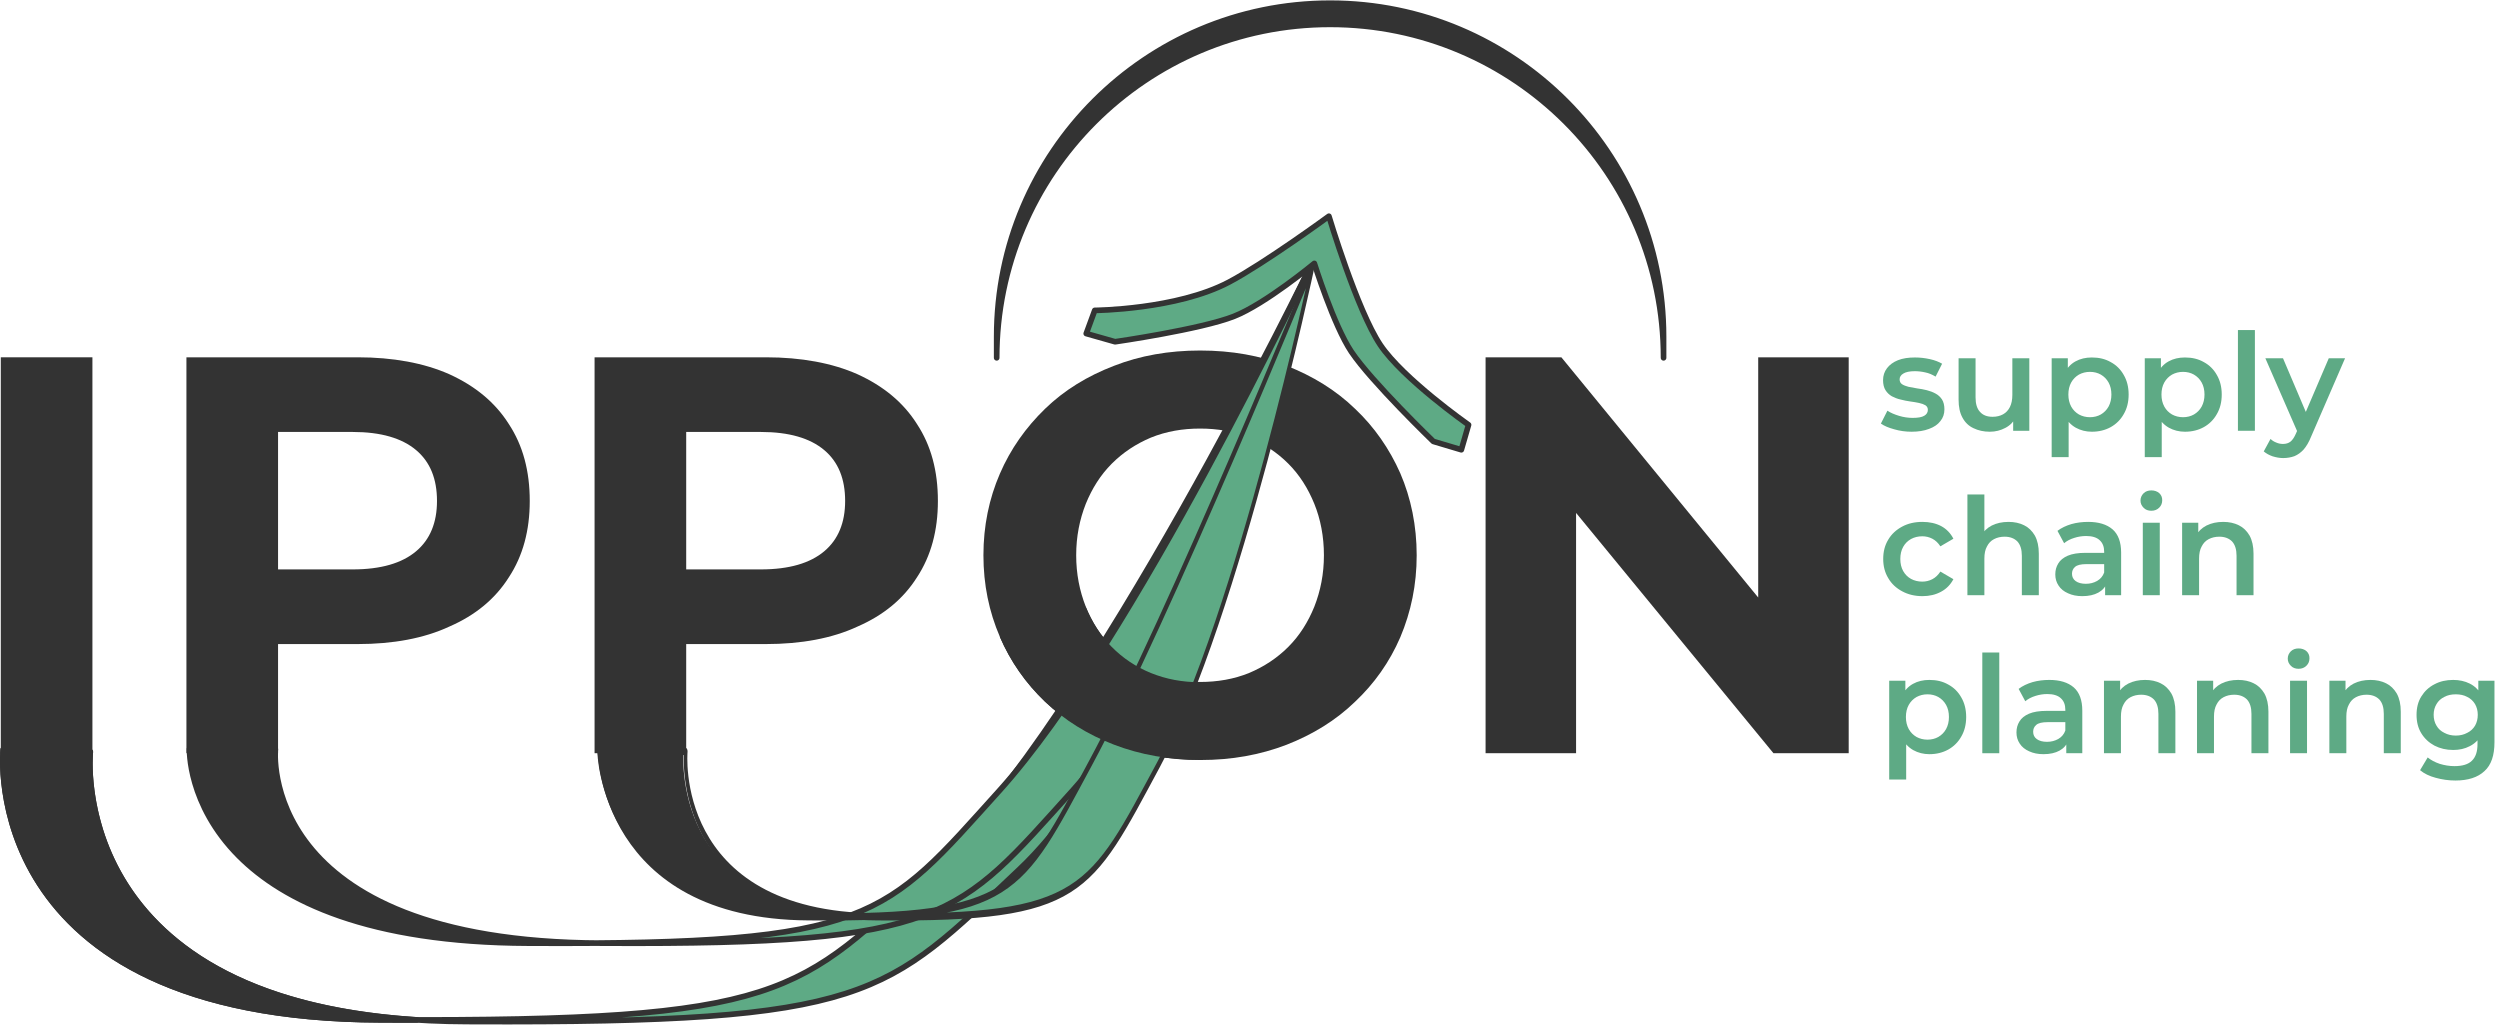
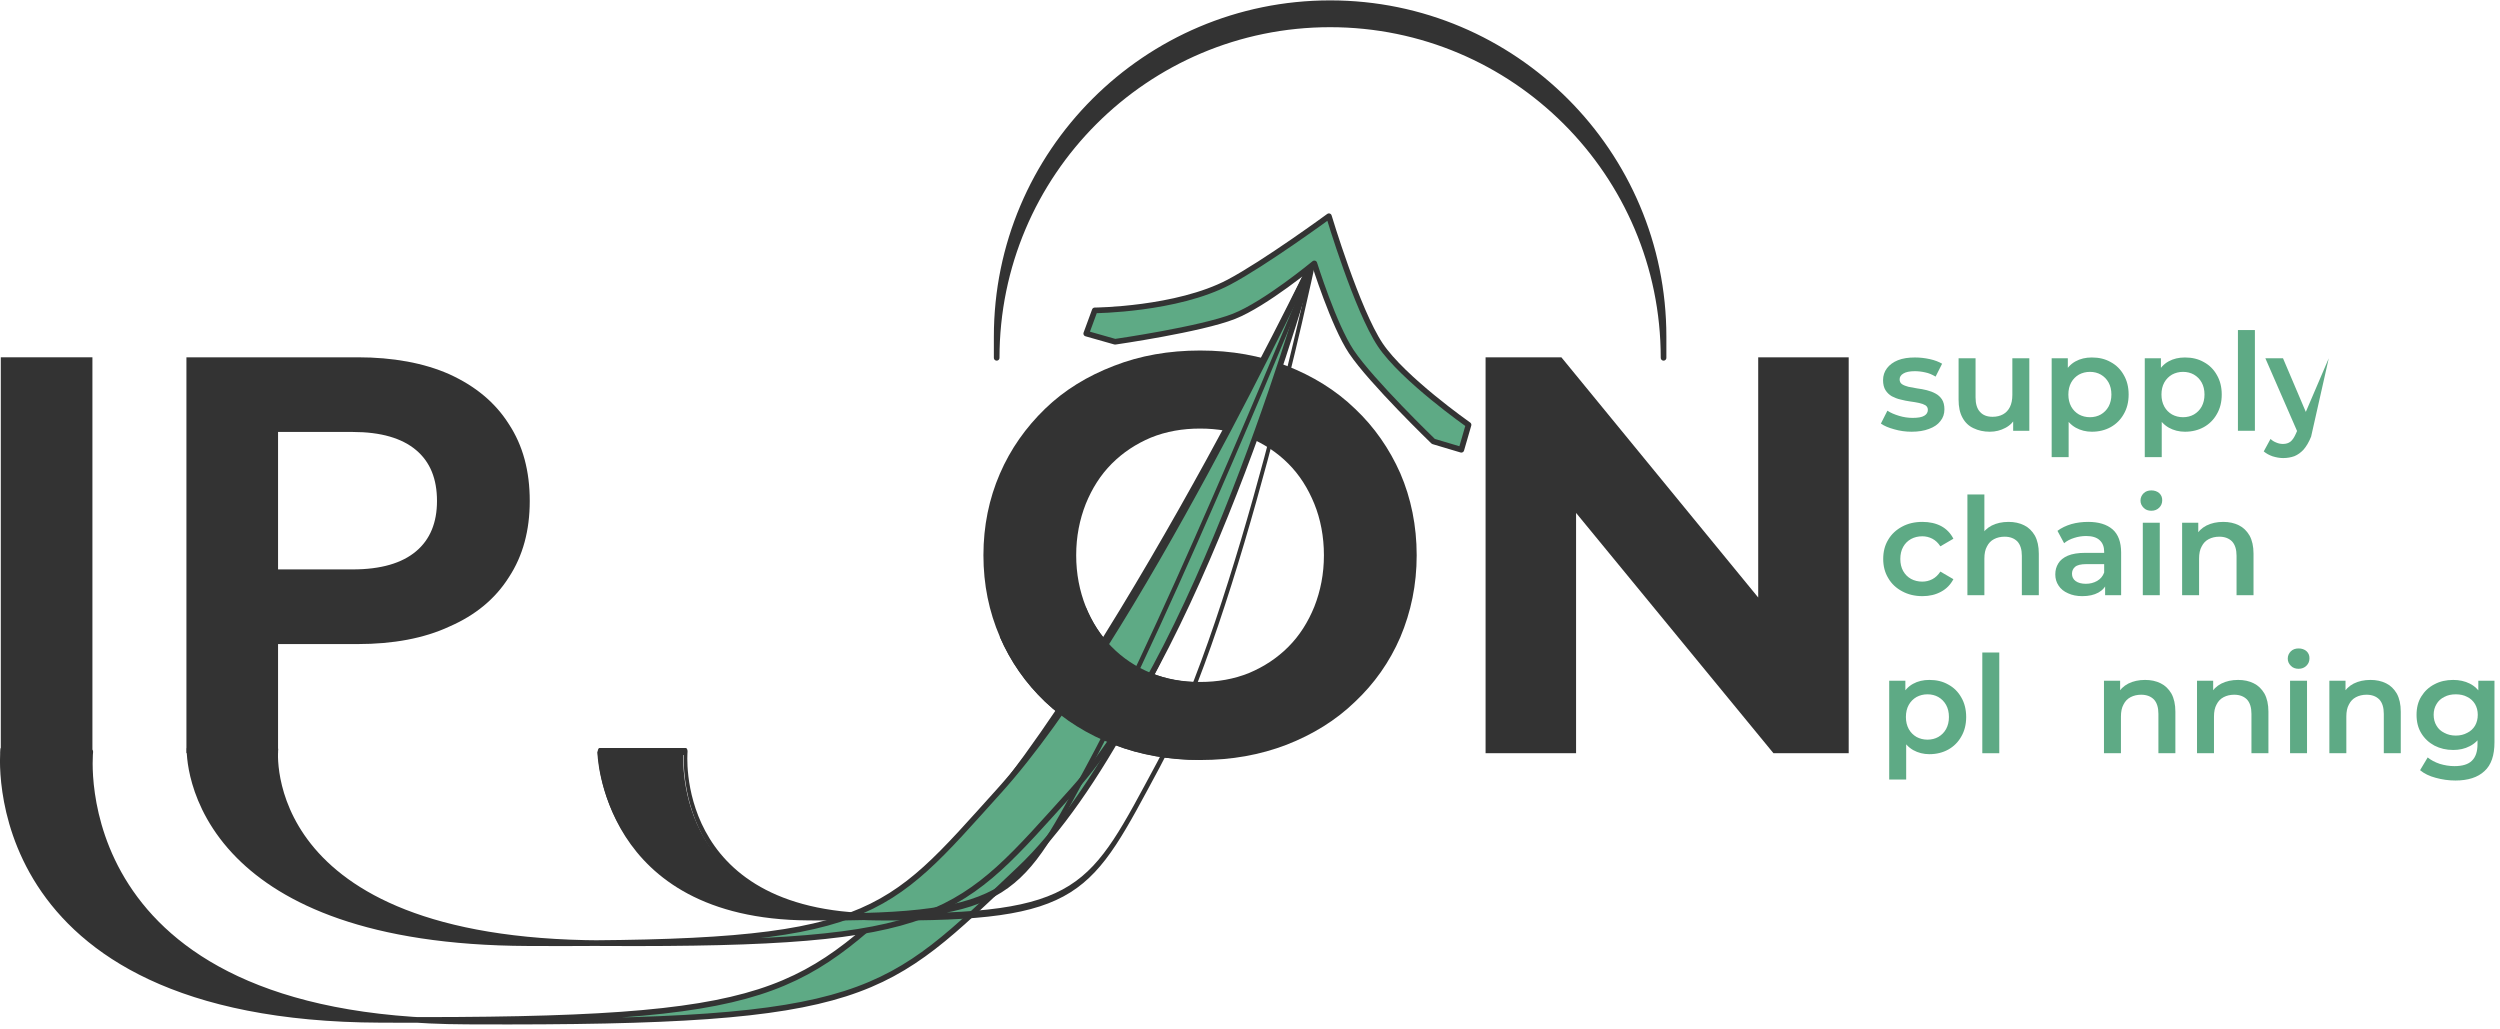
<svg xmlns="http://www.w3.org/2000/svg" width="100%" height="100%" viewBox="0 0 442 182" version="1.1" xml:space="preserve" style="fill-rule:evenodd;clip-rule:evenodd;stroke-linejoin:round;stroke-miterlimit:2;">
  <g transform="matrix(1,0,0,1,-1371.27,-474.109)">
    <g transform="matrix(100,0,0,100,1363.11,607.28)">
      <rect x="0.083" y="-0.7" width="0.162" height="0.7" style="fill:#333;fill-rule:nonzero;" />
    </g>
    <g transform="matrix(100,0,0,100,1395.93,607.28)">
      <path d="M0.083,-0L0.083,-0.7L0.386,-0.7C0.448,-0.7 0.503,-0.69 0.548,-0.67C0.594,-0.649 0.629,-0.62 0.653,-0.582C0.678,-0.544 0.69,-0.499 0.69,-0.446C0.69,-0.394 0.678,-0.349 0.653,-0.311C0.629,-0.273 0.594,-0.244 0.548,-0.224C0.503,-0.203 0.448,-0.193 0.386,-0.193L0.173,-0.193L0.245,-0.266L0.245,-0L0.083,-0ZM0.245,-0.248L0.173,-0.325L0.377,-0.325C0.427,-0.325 0.464,-0.336 0.489,-0.357C0.514,-0.378 0.526,-0.408 0.526,-0.446C0.526,-0.485 0.514,-0.515 0.489,-0.536C0.464,-0.557 0.427,-0.568 0.377,-0.568L0.173,-0.568L0.245,-0.645L0.245,-0.248Z" style="fill:#333;fill-rule:nonzero;" />
    </g>
    <g transform="matrix(100,0,0,100,1468.09,607.28)">
-       <path d="M0.083,-0L0.083,-0.7L0.386,-0.7C0.448,-0.7 0.503,-0.69 0.548,-0.67C0.594,-0.649 0.629,-0.62 0.653,-0.582C0.678,-0.544 0.69,-0.499 0.69,-0.446C0.69,-0.394 0.678,-0.349 0.653,-0.311C0.629,-0.273 0.594,-0.244 0.548,-0.224C0.503,-0.203 0.448,-0.193 0.386,-0.193L0.173,-0.193L0.245,-0.266L0.245,-0L0.083,-0ZM0.245,-0.248L0.173,-0.325L0.377,-0.325C0.427,-0.325 0.464,-0.336 0.489,-0.357C0.514,-0.378 0.526,-0.408 0.526,-0.446C0.526,-0.485 0.514,-0.515 0.489,-0.536C0.464,-0.557 0.427,-0.568 0.377,-0.568L0.173,-0.568L0.245,-0.645L0.245,-0.248Z" style="fill:#333;fill-rule:nonzero;" />
-     </g>
+       </g>
    <g transform="matrix(100,0,0,100,1541.24,607.28)">
      <path d="M0.423,0.012C0.367,0.012 0.316,0.003 0.27,-0.015C0.223,-0.033 0.182,-0.059 0.148,-0.091C0.114,-0.124 0.087,-0.162 0.068,-0.206C0.049,-0.25 0.039,-0.298 0.039,-0.35C0.039,-0.402 0.049,-0.45 0.068,-0.494C0.087,-0.538 0.114,-0.576 0.148,-0.609C0.182,-0.642 0.223,-0.667 0.27,-0.685C0.316,-0.703 0.367,-0.712 0.422,-0.712C0.478,-0.712 0.528,-0.703 0.575,-0.685C0.621,-0.667 0.662,-0.642 0.696,-0.609C0.73,-0.577 0.757,-0.538 0.776,-0.495C0.795,-0.451 0.805,-0.402 0.805,-0.35C0.805,-0.298 0.795,-0.25 0.776,-0.205C0.757,-0.161 0.73,-0.123 0.696,-0.091C0.662,-0.058 0.621,-0.033 0.575,-0.015C0.528,0.003 0.478,0.012 0.423,0.012ZM0.422,-0.126C0.453,-0.126 0.482,-0.131 0.509,-0.142C0.535,-0.153 0.558,-0.168 0.578,-0.188C0.598,-0.208 0.613,-0.232 0.624,-0.259C0.635,-0.287 0.641,-0.317 0.641,-0.35C0.641,-0.383 0.635,-0.414 0.624,-0.441C0.613,-0.468 0.598,-0.492 0.578,-0.512C0.558,-0.532 0.535,-0.547 0.509,-0.558C0.482,-0.569 0.453,-0.574 0.422,-0.574C0.391,-0.574 0.362,-0.569 0.335,-0.558C0.309,-0.547 0.286,-0.532 0.266,-0.512C0.246,-0.492 0.231,-0.468 0.22,-0.441C0.209,-0.413 0.203,-0.383 0.203,-0.35C0.203,-0.317 0.209,-0.287 0.22,-0.259C0.231,-0.232 0.246,-0.208 0.266,-0.188C0.285,-0.168 0.309,-0.153 0.335,-0.142C0.362,-0.131 0.391,-0.126 0.422,-0.126Z" style="fill:#333;fill-rule:nonzero;" />
    </g>
    <g transform="matrix(100,0,0,100,1625.62,607.28)">
      <path d="M0.083,-0L0.083,-0.7L0.217,-0.7L0.63,-0.196L0.565,-0.196L0.565,-0.7L0.725,-0.7L0.725,-0L0.592,-0L0.178,-0.504L0.243,-0.504L0.243,-0L0.083,-0Z" style="fill:#333;fill-rule:nonzero;" />
    </g>
  </g>
  <g transform="matrix(1,0,0,1,-1371.48,-456.648)">
-     <path d="M1445.18,636.971C1443.42,636.971 1441.62,636.966 1439.77,636.959L1438.73,636.955C1367.07,636.717 1372.05,589.161 1372.05,589.161L1387.44,589.565C1387.44,589.565 1382.75,633.038 1445.18,636.971Z" style="fill:#333;stroke:#333;stroke-width:1px;" />
-   </g>
+     </g>
  <g transform="matrix(1,0,0,1,-1379.34,-456.512)">
    <path d="M1611.17,503.272C1611.17,503.272 1587.56,583.808 1559.57,610.212C1535.79,632.65 1533.48,637.416 1462.87,637.122C1462.53,637.12 1462.18,637.119 1461.83,637.118C1390.18,636.88 1395.3,589.429 1395.3,589.429L1379.91,589.025C1379.91,589.025 1374.93,636.581 1446.59,636.819C1446.93,636.82 1447.28,636.821 1447.63,636.823C1518.23,637.116 1520.55,632.35 1544.33,609.913C1572.32,583.509 1611.17,503.272 1611.17,503.272Z" style="fill:#272b4c;" />
    <clipPath id="_clip1">
      <path d="M1611.17,503.272C1611.17,503.272 1587.56,583.808 1559.57,610.212C1535.79,632.65 1533.48,637.416 1462.87,637.122C1462.53,637.12 1462.18,637.119 1461.83,637.118C1390.18,636.88 1395.3,589.429 1395.3,589.429L1379.91,589.025C1379.91,589.025 1374.93,636.581 1446.59,636.819C1446.93,636.82 1447.28,636.821 1447.63,636.823C1518.23,637.116 1520.55,632.35 1544.33,609.913C1572.32,583.509 1611.17,503.272 1611.17,503.272Z" />
    </clipPath>
    <g clip-path="url(#_clip1)">
      <g transform="matrix(1,0,0,1,1379.34,456.512)">
        <path d="M73.701,180.323C139.032,180.343 141.833,175.251 164.994,153.401C192.982,126.998 231.84,46.761 231.84,46.761C231.84,46.761 208.225,127.297 180.237,153.701C156.453,176.138 154.139,180.904 83.535,180.61L82.493,180.606C79.423,180.596 76.495,180.499 73.701,180.323Z" style="fill:#5eaa85;" />
      </g>
      <g transform="matrix(1,0,0,1,1379.34,456.512)">
        <path d="M73.701,180.323C71.943,180.323 70.141,180.319 68.291,180.311L67.249,180.307C-4.403,180.069 0.574,132.513 0.574,132.513L15.964,132.917C15.964,132.917 11.27,176.39 73.701,180.323Z" style="fill:#333;" />
      </g>
    </g>
    <path d="M1611.17,503.272C1611.17,503.272 1587.56,583.808 1559.57,610.212C1535.79,632.65 1533.48,637.416 1462.87,637.122C1462.53,637.12 1462.18,637.119 1461.83,637.118C1390.18,636.88 1395.3,589.429 1395.3,589.429L1379.91,589.025C1379.91,589.025 1374.93,636.581 1446.59,636.819C1446.93,636.82 1447.28,636.821 1447.63,636.823C1518.23,637.116 1520.55,632.35 1544.33,609.913C1572.32,583.509 1611.17,503.272 1611.17,503.272Z" style="fill:none;stroke:#333;stroke-width:1px;stroke-linecap:round;stroke-miterlimit:1.5;" />
  </g>
  <g transform="matrix(1,0,0,1,-1371.48,-456.648)">
    <path d="M1476.79,623.391C1473.33,623.418 1469.65,623.421 1465.73,623.401L1464.84,623.398C1436.52,623.287 1421.6,615.893 1413.73,607.996C1404.64,598.867 1404.99,589.065 1404.99,589.065L1420.16,589.119C1420.16,589.119 1416.75,622.794 1476.79,623.391Z" style="fill:#333;" />
  </g>
  <g transform="matrix(1,0,0,1,-1371.48,-456.648)">
    <path d="M1476.79,623.391C1473.33,623.418 1469.65,623.421 1465.73,623.401L1464.84,623.398C1436.52,623.287 1421.6,615.893 1413.73,607.996C1404.64,598.867 1404.99,589.065 1404.99,589.065L1420.16,589.119C1420.16,589.119 1416.75,622.794 1476.79,623.391Z" style="fill:#333;" />
  </g>
  <g transform="matrix(1,0,0,1,-1371.48,-456.648)">
    <path d="M1404.99,589.065C1404.99,589.065 1404.64,598.867 1413.73,607.996C1421.6,615.893 1436.52,623.287 1464.84,623.398C1465.13,623.399 1465.43,623.4 1465.73,623.401C1525.88,623.695 1527.86,618.929 1548.12,596.492C1571.97,570.088 1603.32,503.409 1603.32,503.409C1603.32,503.409 1584.9,570.088 1561.05,596.492C1540.78,618.929 1538.81,623.695 1478.65,623.401C1478.36,623.4 1478.06,623.399 1477.77,623.398C1416.71,623.16 1420.16,589.119 1420.16,589.119L1404.99,589.065Z" style="fill:none;" />
    <clipPath id="_clip2">
      <path d="M1404.99,589.065C1404.99,589.065 1404.64,598.867 1413.73,607.996C1421.6,615.893 1436.52,623.287 1464.84,623.398C1465.13,623.399 1465.43,623.4 1465.73,623.401C1525.88,623.695 1527.86,618.929 1548.12,596.492C1571.97,570.088 1603.32,503.409 1603.32,503.409C1603.32,503.409 1584.9,570.088 1561.05,596.492C1540.78,618.929 1538.81,623.695 1478.65,623.401C1478.36,623.4 1478.06,623.399 1477.77,623.398C1416.71,623.16 1420.16,589.119 1420.16,589.119L1404.99,589.065Z" />
    </clipPath>
    <g clip-path="url(#_clip2)">
      <path d="M1476.79,623.391C1526.22,622.998 1529.18,617.464 1548.12,596.492C1571.97,570.088 1603.32,503.409 1603.32,503.409C1603.32,503.409 1584.9,570.088 1561.05,596.492C1540.78,618.929 1538.81,623.695 1478.65,623.401L1477.77,623.398C1477.44,623.396 1477.11,623.394 1476.79,623.391Z" style="fill:#5eaa85;" />
    </g>
    <path d="M1404.99,589.065C1404.99,589.065 1404.64,598.867 1413.73,607.996C1421.6,615.893 1436.52,623.287 1464.84,623.398C1465.13,623.399 1465.43,623.4 1465.73,623.401C1525.88,623.695 1527.86,618.929 1548.12,596.492C1571.97,570.088 1603.32,503.409 1603.32,503.409C1603.32,503.409 1584.9,570.088 1561.05,596.492C1540.78,618.929 1538.81,623.695 1478.65,623.401C1478.36,623.4 1478.06,623.399 1477.77,623.398C1416.71,623.16 1420.16,589.119 1420.16,589.119L1404.99,589.065Z" style="fill:none;stroke:#333;stroke-width:1px;stroke-linecap:round;stroke-miterlimit:1.5;" />
  </g>
  <g transform="matrix(1,0,0,1,-1371.48,-456.648)">
    <path d="M1523.76,618.688C1520.95,618.76 1517.88,618.777 1514.5,618.75L1513.97,618.746C1477.52,618.508 1477.09,589.525 1477.09,589.525L1492.32,589.519C1492.32,589.519 1489.8,617.23 1523.76,618.688Z" style="fill:#333;" />
  </g>
  <g transform="matrix(0.509,0,0,1,-593.412,-474.721)">
    <path d="M1374.09,607.598C1374.09,607.598 1374.93,636.581 1446.59,636.819C1446.93,636.82 1447.28,636.821 1447.63,636.823C1518.23,637.116 1520.55,632.35 1544.33,609.913C1572.32,583.509 1621.85,521.676 1621.85,521.676C1621.85,521.676 1596.23,583.509 1568.24,609.913C1544.46,632.35 1542.15,637.116 1471.54,636.823C1471.2,636.821 1470.85,636.82 1470.5,636.819C1398.85,636.581 1404.03,607.592 1404.03,607.592L1374.09,607.598Z" style="fill:none;" />
    <clipPath id="_clip3">
      <path d="M1374.09,607.598C1374.09,607.598 1374.93,636.581 1446.59,636.819C1446.93,636.82 1447.28,636.821 1447.63,636.823C1518.23,637.116 1520.55,632.35 1544.33,609.913C1572.32,583.509 1621.85,521.676 1621.85,521.676C1621.85,521.676 1596.23,583.509 1568.24,609.913C1544.46,632.35 1542.15,637.116 1471.54,636.823C1471.2,636.821 1470.85,636.82 1470.5,636.819C1398.85,636.581 1404.03,607.592 1404.03,607.592L1374.09,607.598Z" />
    </clipPath>
    <g clip-path="url(#_clip3)">
      <g transform="matrix(1.966,0,0,1,-1529.46,18.073)">
-         <path d="M1523.75,618.688C1550.74,617.991 1552.73,612.167 1563.69,591.84C1577.93,565.436 1603.13,503.604 1603.13,503.604C1603.13,503.604 1590.1,565.436 1575.86,591.84C1563.76,614.278 1562.58,619.044 1526.66,618.75L1526.13,618.746C1525.32,618.741 1524.53,618.721 1523.75,618.688Z" style="fill:#5eaa85;" />
-       </g>
+         </g>
    </g>
    <path d="M1374.09,607.598C1374.09,607.598 1374.93,636.581 1446.59,636.819C1446.93,636.82 1447.28,636.821 1447.63,636.823C1518.23,637.116 1520.55,632.35 1544.33,609.913C1572.32,583.509 1621.85,521.676 1621.85,521.676C1621.85,521.676 1596.23,583.509 1568.24,609.913C1544.46,632.35 1542.15,637.116 1471.54,636.823C1471.2,636.821 1470.85,636.82 1470.5,636.819C1398.85,636.581 1404.03,607.592 1404.03,607.592L1374.09,607.598Z" style="fill:none;stroke:#333;stroke-width:1.26px;stroke-linecap:round;stroke-miterlimit:1.5;" />
  </g>
  <g transform="matrix(1,0,0,1,-1371.48,-456.648)">
    <path d="M1583.7,590.996C1578.19,590.996 1573.1,590.096 1568.41,588.296C1563.73,586.496 1559.68,583.966 1556.25,580.707C1552.81,577.447 1550.14,573.619 1548.24,569.223L1563.4,563.876C1564.5,566.618 1566.04,568.994 1568.02,571.005C1570,573.016 1572.32,574.562 1574.98,575.644C1577.65,576.726 1580.54,577.267 1583.67,577.267L1583.7,590.996Z" style="fill:#333;" />
  </g>
  <g transform="matrix(1,0,0,1,-740.513,-627.205)">
    <g transform="matrix(24,0,0,24,1072.55,703.367)">
      <path d="M0.247,0.007C0.203,0.007 0.16,0.001 0.119,-0.011C0.078,-0.022 0.045,-0.036 0.021,-0.053L0.069,-0.148C0.093,-0.132 0.122,-0.12 0.155,-0.11C0.188,-0.1 0.222,-0.095 0.255,-0.095C0.295,-0.095 0.323,-0.1 0.341,-0.111C0.358,-0.121 0.367,-0.136 0.367,-0.154C0.367,-0.169 0.361,-0.18 0.349,-0.188C0.337,-0.195 0.321,-0.201 0.302,-0.205C0.282,-0.209 0.261,-0.213 0.237,-0.216C0.214,-0.219 0.19,-0.224 0.167,-0.23C0.143,-0.235 0.122,-0.244 0.102,-0.254C0.083,-0.265 0.067,-0.28 0.055,-0.299C0.043,-0.318 0.037,-0.343 0.037,-0.373C0.037,-0.407 0.047,-0.436 0.066,-0.461C0.085,-0.486 0.112,-0.506 0.147,-0.52C0.182,-0.534 0.224,-0.54 0.272,-0.54C0.308,-0.54 0.344,-0.536 0.381,-0.528C0.418,-0.52 0.448,-0.508 0.472,-0.494L0.424,-0.399C0.399,-0.414 0.374,-0.425 0.348,-0.43C0.322,-0.436 0.296,-0.439 0.271,-0.439C0.233,-0.439 0.205,-0.433 0.187,-0.422C0.168,-0.411 0.159,-0.396 0.159,-0.379C0.159,-0.363 0.165,-0.351 0.177,-0.343C0.189,-0.335 0.205,-0.329 0.224,-0.324C0.244,-0.32 0.265,-0.316 0.289,-0.312C0.312,-0.309 0.336,-0.305 0.359,-0.299C0.383,-0.293 0.404,-0.285 0.424,-0.274C0.443,-0.264 0.459,-0.249 0.471,-0.231C0.483,-0.212 0.489,-0.188 0.489,-0.158C0.489,-0.124 0.479,-0.095 0.459,-0.071C0.44,-0.046 0.412,-0.027 0.376,-0.014C0.34,-0 0.297,0.007 0.247,0.007Z" style="fill:#5eaa85;fill-rule:nonzero;" />
    </g>
    <g transform="matrix(24,0,0,24,1084.92,703.367)">
      <path d="M0.308,0.007C0.263,0.007 0.223,-0.002 0.188,-0.019C0.153,-0.035 0.126,-0.061 0.107,-0.096C0.087,-0.132 0.078,-0.176 0.078,-0.229L0.078,-0.534L0.203,-0.534L0.203,-0.246C0.203,-0.198 0.214,-0.162 0.236,-0.139C0.257,-0.115 0.288,-0.103 0.328,-0.103C0.357,-0.103 0.383,-0.109 0.405,-0.121C0.427,-0.133 0.444,-0.151 0.456,-0.175C0.468,-0.199 0.474,-0.229 0.474,-0.264L0.474,-0.534L0.599,-0.534L0.599,-0L0.48,-0L0.48,-0.144L0.501,-0.1C0.483,-0.066 0.457,-0.039 0.422,-0.021C0.388,-0.003 0.35,0.007 0.308,0.007Z" style="fill:#5eaa85;fill-rule:nonzero;" />
    </g>
    <g transform="matrix(24,0,0,24,1101.28,703.367)">
      <path d="M0.378,0.007C0.335,0.007 0.295,-0.003 0.259,-0.023C0.224,-0.043 0.195,-0.073 0.175,-0.114C0.154,-0.154 0.143,-0.205 0.143,-0.267C0.143,-0.329 0.153,-0.381 0.174,-0.421C0.194,-0.461 0.221,-0.491 0.257,-0.511C0.293,-0.531 0.333,-0.54 0.378,-0.54C0.431,-0.54 0.477,-0.529 0.517,-0.506C0.558,-0.484 0.59,-0.452 0.613,-0.411C0.637,-0.37 0.649,-0.322 0.649,-0.267C0.649,-0.212 0.637,-0.164 0.613,-0.123C0.59,-0.082 0.558,-0.05 0.517,-0.027C0.477,-0.005 0.431,0.007 0.378,0.007ZM0.082,0.194L0.082,-0.534L0.201,-0.534L0.201,-0.408L0.197,-0.266L0.207,-0.124L0.207,0.194L0.082,0.194ZM0.364,-0.1C0.394,-0.1 0.421,-0.107 0.444,-0.12C0.468,-0.134 0.487,-0.153 0.501,-0.178C0.515,-0.204 0.522,-0.233 0.522,-0.267C0.522,-0.301 0.515,-0.331 0.501,-0.356C0.487,-0.381 0.468,-0.4 0.444,-0.414C0.421,-0.427 0.394,-0.434 0.364,-0.434C0.334,-0.434 0.307,-0.427 0.283,-0.414C0.259,-0.4 0.24,-0.381 0.226,-0.356C0.212,-0.331 0.205,-0.301 0.205,-0.267C0.205,-0.233 0.212,-0.204 0.226,-0.178C0.24,-0.153 0.259,-0.134 0.283,-0.12C0.307,-0.107 0.334,-0.1 0.364,-0.1Z" style="fill:#5eaa85;fill-rule:nonzero;" />
    </g>
    <g transform="matrix(24,0,0,24,1117.74,703.367)">
      <path d="M0.378,0.007C0.335,0.007 0.295,-0.003 0.259,-0.023C0.224,-0.043 0.195,-0.073 0.175,-0.114C0.154,-0.154 0.143,-0.205 0.143,-0.267C0.143,-0.329 0.153,-0.381 0.174,-0.421C0.194,-0.461 0.221,-0.491 0.257,-0.511C0.293,-0.531 0.333,-0.54 0.378,-0.54C0.431,-0.54 0.477,-0.529 0.517,-0.506C0.558,-0.484 0.59,-0.452 0.613,-0.411C0.637,-0.37 0.649,-0.322 0.649,-0.267C0.649,-0.212 0.637,-0.164 0.613,-0.123C0.59,-0.082 0.558,-0.05 0.517,-0.027C0.477,-0.005 0.431,0.007 0.378,0.007ZM0.082,0.194L0.082,-0.534L0.201,-0.534L0.201,-0.408L0.197,-0.266L0.207,-0.124L0.207,0.194L0.082,0.194ZM0.364,-0.1C0.394,-0.1 0.421,-0.107 0.444,-0.12C0.468,-0.134 0.487,-0.153 0.501,-0.178C0.515,-0.204 0.522,-0.233 0.522,-0.267C0.522,-0.301 0.515,-0.331 0.501,-0.356C0.487,-0.381 0.468,-0.4 0.444,-0.414C0.421,-0.427 0.394,-0.434 0.364,-0.434C0.334,-0.434 0.307,-0.427 0.283,-0.414C0.259,-0.4 0.24,-0.381 0.226,-0.356C0.212,-0.331 0.205,-0.301 0.205,-0.267C0.205,-0.233 0.212,-0.204 0.226,-0.178C0.24,-0.153 0.259,-0.134 0.283,-0.12C0.307,-0.107 0.334,-0.1 0.364,-0.1Z" style="fill:#5eaa85;fill-rule:nonzero;" />
    </g>
    <g transform="matrix(24,0,0,24,1134.21,703.367)">
      <rect x="0.082" y="-0.742" width="0.125" height="0.742" style="fill:#5eaa85;fill-rule:nonzero;" />
    </g>
    <g transform="matrix(24,0,0,24,1141.15,703.367)">
-       <path d="M0.126,0.201C0.1,0.201 0.074,0.196 0.048,0.188C0.022,0.179 0.001,0.167 -0.017,0.152L0.033,0.06C0.045,0.072 0.06,0.081 0.076,0.087C0.092,0.094 0.108,0.097 0.125,0.097C0.147,0.097 0.166,0.091 0.18,0.08C0.194,0.069 0.207,0.05 0.219,0.023L0.25,-0.047L0.26,-0.062L0.462,-0.534L0.582,-0.534L0.332,0.043C0.316,0.083 0.297,0.115 0.277,0.138C0.256,0.161 0.233,0.177 0.209,0.187C0.184,0.196 0.156,0.201 0.126,0.201ZM0.236,0.019L-0.005,-0.534L0.125,-0.534L0.321,-0.073L0.236,0.019Z" style="fill:#5eaa85;fill-rule:nonzero;" />
+       <path d="M0.126,0.201C0.1,0.201 0.074,0.196 0.048,0.188C0.022,0.179 0.001,0.167 -0.017,0.152L0.033,0.06C0.045,0.072 0.06,0.081 0.076,0.087C0.092,0.094 0.108,0.097 0.125,0.097C0.147,0.097 0.166,0.091 0.18,0.08C0.194,0.069 0.207,0.05 0.219,0.023L0.25,-0.047L0.26,-0.062L0.462,-0.534L0.332,0.043C0.316,0.083 0.297,0.115 0.277,0.138C0.256,0.161 0.233,0.177 0.209,0.187C0.184,0.196 0.156,0.201 0.126,0.201ZM0.236,0.019L-0.005,-0.534L0.125,-0.534L0.321,-0.073L0.236,0.019Z" style="fill:#5eaa85;fill-rule:nonzero;" />
    </g>
  </g>
  <g transform="matrix(1,0,0,1,-750.93,-683.429)">
    <g transform="matrix(24,0,0,24,1082.97,788.66)">
      <path d="M0.327,0.007C0.271,0.007 0.221,-0.005 0.177,-0.029C0.134,-0.052 0.099,-0.084 0.075,-0.126C0.05,-0.167 0.038,-0.214 0.038,-0.267C0.038,-0.321 0.05,-0.368 0.075,-0.409C0.099,-0.45 0.134,-0.482 0.177,-0.505C0.221,-0.529 0.271,-0.54 0.327,-0.54C0.379,-0.54 0.425,-0.53 0.465,-0.509C0.504,-0.488 0.534,-0.457 0.555,-0.416L0.459,-0.36C0.443,-0.385 0.423,-0.404 0.4,-0.416C0.377,-0.428 0.352,-0.434 0.326,-0.434C0.295,-0.434 0.267,-0.427 0.243,-0.414C0.218,-0.4 0.199,-0.381 0.185,-0.356C0.171,-0.331 0.164,-0.301 0.164,-0.267C0.164,-0.233 0.171,-0.203 0.185,-0.178C0.199,-0.153 0.218,-0.134 0.243,-0.12C0.267,-0.107 0.295,-0.1 0.326,-0.1C0.352,-0.1 0.377,-0.106 0.4,-0.118C0.423,-0.13 0.443,-0.149 0.459,-0.174L0.555,-0.118C0.534,-0.078 0.504,-0.047 0.465,-0.026C0.425,-0.004 0.379,0.007 0.327,0.007Z" style="fill:#5eaa85;fill-rule:nonzero;" />
    </g>
    <g transform="matrix(24,0,0,24,1096.8,788.66)">
      <path d="M0.082,-0L0.082,-0.742L0.207,-0.742L0.207,-0.39L0.18,-0.434C0.199,-0.468 0.226,-0.495 0.261,-0.513C0.297,-0.531 0.338,-0.54 0.385,-0.54C0.428,-0.54 0.466,-0.532 0.5,-0.515C0.533,-0.499 0.559,-0.473 0.579,-0.439C0.598,-0.404 0.608,-0.36 0.608,-0.306L0.608,-0L0.483,-0L0.483,-0.29C0.483,-0.337 0.472,-0.372 0.45,-0.396C0.427,-0.419 0.396,-0.431 0.356,-0.431C0.327,-0.431 0.301,-0.425 0.278,-0.413C0.255,-0.401 0.238,-0.383 0.226,-0.359C0.213,-0.336 0.207,-0.306 0.207,-0.27L0.207,-0L0.082,-0Z" style="fill:#5eaa85;fill-rule:nonzero;" />
    </g>
    <g transform="matrix(24,0,0,24,1113.25,788.66)">
      <path d="M0.411,-0L0.411,-0.108L0.404,-0.131L0.404,-0.32C0.404,-0.357 0.393,-0.385 0.371,-0.405C0.349,-0.426 0.315,-0.436 0.271,-0.436C0.241,-0.436 0.211,-0.431 0.183,-0.422C0.154,-0.413 0.129,-0.4 0.109,-0.383L0.06,-0.474C0.089,-0.496 0.123,-0.512 0.163,-0.524C0.202,-0.535 0.244,-0.54 0.286,-0.54C0.363,-0.54 0.423,-0.522 0.466,-0.485C0.508,-0.448 0.529,-0.391 0.529,-0.313L0.529,-0L0.411,-0ZM0.243,0.007C0.203,0.007 0.168,-0 0.138,-0.014C0.108,-0.027 0.084,-0.046 0.068,-0.071C0.052,-0.095 0.044,-0.122 0.044,-0.153C0.044,-0.183 0.051,-0.21 0.066,-0.234C0.08,-0.258 0.104,-0.277 0.136,-0.291C0.169,-0.305 0.212,-0.312 0.266,-0.312L0.421,-0.312L0.421,-0.229L0.275,-0.229C0.232,-0.229 0.204,-0.222 0.189,-0.208C0.174,-0.195 0.167,-0.178 0.167,-0.158C0.167,-0.135 0.176,-0.117 0.194,-0.104C0.212,-0.091 0.237,-0.084 0.269,-0.084C0.3,-0.084 0.327,-0.091 0.352,-0.105C0.376,-0.119 0.394,-0.139 0.404,-0.167L0.425,-0.092C0.413,-0.06 0.392,-0.036 0.361,-0.019C0.33,-0.002 0.291,0.007 0.243,0.007Z" style="fill:#5eaa85;fill-rule:nonzero;" />
    </g>
    <g transform="matrix(24,0,0,24,1127.81,788.66)">
      <path d="M0.082,-0L0.082,-0.534L0.207,-0.534L0.207,-0L0.082,-0ZM0.145,-0.622C0.122,-0.622 0.102,-0.629 0.088,-0.644C0.073,-0.659 0.065,-0.676 0.065,-0.697C0.065,-0.718 0.073,-0.736 0.088,-0.751C0.102,-0.765 0.122,-0.772 0.145,-0.772C0.168,-0.772 0.188,-0.765 0.203,-0.752C0.218,-0.738 0.225,-0.721 0.225,-0.7C0.225,-0.678 0.218,-0.66 0.203,-0.645C0.188,-0.63 0.169,-0.622 0.145,-0.622Z" style="fill:#5eaa85;fill-rule:nonzero;" />
    </g>
    <g transform="matrix(24,0,0,24,1134.76,788.66)">
      <path d="M0.082,-0L0.082,-0.534L0.201,-0.534L0.201,-0.39L0.18,-0.434C0.199,-0.468 0.226,-0.495 0.261,-0.513C0.297,-0.531 0.338,-0.54 0.385,-0.54C0.428,-0.54 0.466,-0.532 0.5,-0.515C0.533,-0.499 0.559,-0.473 0.579,-0.439C0.598,-0.404 0.608,-0.36 0.608,-0.306L0.608,-0L0.483,-0L0.483,-0.29C0.483,-0.337 0.472,-0.372 0.45,-0.396C0.427,-0.419 0.396,-0.431 0.356,-0.431C0.327,-0.431 0.301,-0.425 0.278,-0.413C0.255,-0.401 0.238,-0.383 0.226,-0.359C0.213,-0.336 0.207,-0.306 0.207,-0.27L0.207,-0L0.082,-0Z" style="fill:#5eaa85;fill-rule:nonzero;" />
    </g>
  </g>
  <g transform="matrix(1,0,0,1,-795.146,-742.043)">
    <g transform="matrix(24,0,0,24,1127.19,875.214)">
      <path d="M0.378,0.007C0.335,0.007 0.295,-0.003 0.259,-0.023C0.224,-0.043 0.195,-0.073 0.175,-0.114C0.154,-0.154 0.143,-0.205 0.143,-0.267C0.143,-0.329 0.153,-0.381 0.174,-0.421C0.194,-0.461 0.221,-0.491 0.257,-0.511C0.293,-0.531 0.333,-0.54 0.378,-0.54C0.431,-0.54 0.477,-0.529 0.517,-0.506C0.558,-0.484 0.59,-0.452 0.613,-0.411C0.637,-0.37 0.649,-0.322 0.649,-0.267C0.649,-0.212 0.637,-0.164 0.613,-0.123C0.59,-0.082 0.558,-0.05 0.517,-0.027C0.477,-0.005 0.431,0.007 0.378,0.007ZM0.082,0.194L0.082,-0.534L0.201,-0.534L0.201,-0.408L0.197,-0.266L0.207,-0.124L0.207,0.194L0.082,0.194ZM0.364,-0.1C0.394,-0.1 0.421,-0.107 0.444,-0.12C0.468,-0.134 0.487,-0.153 0.501,-0.178C0.515,-0.204 0.522,-0.233 0.522,-0.267C0.522,-0.301 0.515,-0.331 0.501,-0.356C0.487,-0.381 0.468,-0.4 0.444,-0.414C0.421,-0.427 0.394,-0.434 0.364,-0.434C0.334,-0.434 0.307,-0.427 0.283,-0.414C0.259,-0.4 0.24,-0.381 0.226,-0.356C0.212,-0.331 0.205,-0.301 0.205,-0.267C0.205,-0.233 0.212,-0.204 0.226,-0.178C0.24,-0.153 0.259,-0.134 0.283,-0.12C0.307,-0.107 0.334,-0.1 0.364,-0.1Z" style="fill:#5eaa85;fill-rule:nonzero;" />
    </g>
    <g transform="matrix(24,0,0,24,1143.65,875.214)">
      <rect x="0.082" y="-0.742" width="0.125" height="0.742" style="fill:#5eaa85;fill-rule:nonzero;" />
    </g>
    <g transform="matrix(24,0,0,24,1150.6,875.214)">
-       <path d="M0.411,-0L0.411,-0.108L0.404,-0.131L0.404,-0.32C0.404,-0.357 0.393,-0.385 0.371,-0.405C0.349,-0.426 0.315,-0.436 0.271,-0.436C0.241,-0.436 0.211,-0.431 0.183,-0.422C0.154,-0.413 0.129,-0.4 0.109,-0.383L0.06,-0.474C0.089,-0.496 0.123,-0.512 0.163,-0.524C0.202,-0.535 0.244,-0.54 0.286,-0.54C0.363,-0.54 0.423,-0.522 0.466,-0.485C0.508,-0.448 0.529,-0.391 0.529,-0.313L0.529,-0L0.411,-0ZM0.243,0.007C0.203,0.007 0.168,-0 0.138,-0.014C0.108,-0.027 0.084,-0.046 0.068,-0.071C0.052,-0.095 0.044,-0.122 0.044,-0.153C0.044,-0.183 0.051,-0.21 0.066,-0.234C0.08,-0.258 0.104,-0.277 0.136,-0.291C0.169,-0.305 0.212,-0.312 0.266,-0.312L0.421,-0.312L0.421,-0.229L0.275,-0.229C0.232,-0.229 0.204,-0.222 0.189,-0.208C0.174,-0.195 0.167,-0.178 0.167,-0.158C0.167,-0.135 0.176,-0.117 0.194,-0.104C0.212,-0.091 0.237,-0.084 0.269,-0.084C0.3,-0.084 0.327,-0.091 0.352,-0.105C0.376,-0.119 0.394,-0.139 0.404,-0.167L0.425,-0.092C0.413,-0.06 0.392,-0.036 0.361,-0.019C0.33,-0.002 0.291,0.007 0.243,0.007Z" style="fill:#5eaa85;fill-rule:nonzero;" />
-     </g>
+       </g>
    <g transform="matrix(24,0,0,24,1165.16,875.214)">
      <path d="M0.082,-0L0.082,-0.534L0.201,-0.534L0.201,-0.39L0.18,-0.434C0.199,-0.468 0.226,-0.495 0.261,-0.513C0.297,-0.531 0.338,-0.54 0.385,-0.54C0.428,-0.54 0.466,-0.532 0.5,-0.515C0.533,-0.499 0.559,-0.473 0.579,-0.439C0.598,-0.404 0.608,-0.36 0.608,-0.306L0.608,-0L0.483,-0L0.483,-0.29C0.483,-0.337 0.472,-0.372 0.45,-0.396C0.427,-0.419 0.396,-0.431 0.356,-0.431C0.327,-0.431 0.301,-0.425 0.278,-0.413C0.255,-0.401 0.238,-0.383 0.226,-0.359C0.213,-0.336 0.207,-0.306 0.207,-0.27L0.207,-0L0.082,-0Z" style="fill:#5eaa85;fill-rule:nonzero;" />
    </g>
    <g transform="matrix(24,0,0,24,1181.61,875.214)">
      <path d="M0.082,-0L0.082,-0.534L0.201,-0.534L0.201,-0.39L0.18,-0.434C0.199,-0.468 0.226,-0.495 0.261,-0.513C0.297,-0.531 0.338,-0.54 0.385,-0.54C0.428,-0.54 0.466,-0.532 0.5,-0.515C0.533,-0.499 0.559,-0.473 0.579,-0.439C0.598,-0.404 0.608,-0.36 0.608,-0.306L0.608,-0L0.483,-0L0.483,-0.29C0.483,-0.337 0.472,-0.372 0.45,-0.396C0.427,-0.419 0.396,-0.431 0.356,-0.431C0.327,-0.431 0.301,-0.425 0.278,-0.413C0.255,-0.401 0.238,-0.383 0.226,-0.359C0.213,-0.336 0.207,-0.306 0.207,-0.27L0.207,-0L0.082,-0Z" style="fill:#5eaa85;fill-rule:nonzero;" />
    </g>
    <g transform="matrix(24,0,0,24,1198.06,875.214)">
      <path d="M0.082,-0L0.082,-0.534L0.207,-0.534L0.207,-0L0.082,-0ZM0.145,-0.622C0.122,-0.622 0.102,-0.629 0.088,-0.644C0.073,-0.659 0.065,-0.676 0.065,-0.697C0.065,-0.718 0.073,-0.736 0.088,-0.751C0.102,-0.765 0.122,-0.772 0.145,-0.772C0.168,-0.772 0.188,-0.765 0.203,-0.752C0.218,-0.738 0.225,-0.721 0.225,-0.7C0.225,-0.678 0.218,-0.66 0.203,-0.645C0.188,-0.63 0.169,-0.622 0.145,-0.622Z" style="fill:#5eaa85;fill-rule:nonzero;" />
    </g>
    <g transform="matrix(24,0,0,24,1205.01,875.214)">
      <path d="M0.082,-0L0.082,-0.534L0.201,-0.534L0.201,-0.39L0.18,-0.434C0.199,-0.468 0.226,-0.495 0.261,-0.513C0.297,-0.531 0.338,-0.54 0.385,-0.54C0.428,-0.54 0.466,-0.532 0.5,-0.515C0.533,-0.499 0.559,-0.473 0.579,-0.439C0.598,-0.404 0.608,-0.36 0.608,-0.306L0.608,-0L0.483,-0L0.483,-0.29C0.483,-0.337 0.472,-0.372 0.45,-0.396C0.427,-0.419 0.396,-0.431 0.356,-0.431C0.327,-0.431 0.301,-0.425 0.278,-0.413C0.255,-0.401 0.238,-0.383 0.226,-0.359C0.213,-0.336 0.207,-0.306 0.207,-0.27L0.207,-0L0.082,-0Z" style="fill:#5eaa85;fill-rule:nonzero;" />
    </g>
    <g transform="matrix(24,0,0,24,1221.48,875.214)">
      <path d="M0.324,0.201C0.274,0.201 0.226,0.194 0.179,0.181C0.133,0.169 0.094,0.15 0.064,0.125L0.12,0.031C0.143,0.05 0.173,0.066 0.208,0.078C0.244,0.089 0.28,0.095 0.317,0.095C0.376,0.095 0.419,0.082 0.446,0.055C0.474,0.028 0.487,-0.013 0.487,-0.067L0.487,-0.162L0.497,-0.283L0.493,-0.404L0.493,-0.534L0.612,-0.534L0.612,-0.081C0.612,0.016 0.588,0.087 0.538,0.132C0.489,0.178 0.417,0.201 0.324,0.201ZM0.308,-0.024C0.257,-0.024 0.211,-0.035 0.17,-0.056C0.129,-0.078 0.097,-0.108 0.073,-0.147C0.049,-0.186 0.038,-0.231 0.038,-0.283C0.038,-0.334 0.049,-0.38 0.073,-0.418C0.097,-0.457 0.129,-0.487 0.17,-0.508C0.211,-0.53 0.257,-0.54 0.308,-0.54C0.353,-0.54 0.394,-0.531 0.43,-0.513C0.466,-0.495 0.495,-0.467 0.517,-0.429C0.538,-0.391 0.549,-0.342 0.549,-0.283C0.549,-0.223 0.538,-0.174 0.517,-0.136C0.495,-0.098 0.466,-0.07 0.43,-0.052C0.394,-0.033 0.353,-0.024 0.308,-0.024ZM0.327,-0.13C0.359,-0.13 0.387,-0.137 0.411,-0.15C0.436,-0.162 0.455,-0.18 0.469,-0.203C0.482,-0.226 0.489,-0.253 0.489,-0.283C0.489,-0.313 0.482,-0.339 0.469,-0.362C0.455,-0.385 0.436,-0.403 0.411,-0.415C0.387,-0.428 0.359,-0.434 0.327,-0.434C0.295,-0.434 0.267,-0.428 0.243,-0.415C0.218,-0.403 0.198,-0.385 0.185,-0.362C0.171,-0.339 0.164,-0.313 0.164,-0.283C0.164,-0.253 0.171,-0.226 0.185,-0.203C0.198,-0.18 0.218,-0.162 0.243,-0.15C0.267,-0.137 0.295,-0.13 0.327,-0.13Z" style="fill:#5eaa85;fill-rule:nonzero;" />
    </g>
  </g>
  <g transform="matrix(0.956,0.295,-0.295,0.956,-1025.66,-578.786)">
    <path d="M1351.2,245.877L1350.97,250.235L1356.27,250.114C1356.27,250.114 1370.09,243.567 1375.01,239.632C1379.67,235.912 1385.83,226.502 1385.83,226.502C1385.83,226.502 1392.31,235.935 1396.69,239.493C1401.59,243.47 1415.2,250.36 1415.2,250.36L1420.36,250.312L1420.28,245.726C1420.28,245.726 1406.83,241.384 1401.21,236.825C1395.47,232.166 1385.83,217.777 1385.83,217.777C1385.83,217.777 1377.4,229.105 1372.38,234.121C1365,241.498 1351.2,245.877 1351.2,245.877Z" style="fill:#5eaa85;stroke:#333;stroke-width:1px;stroke-miterlimit:1.5;" />
  </g>
  <g transform="matrix(1.247,0,0,1.247,-1482.21,-248.27)">
    <path d="M1424.48,249.826C1424.48,223.733 1403.3,202.549 1377.2,202.549C1351.11,202.549 1329.93,223.733 1329.93,249.826L1329.93,246.825C1329.93,220.732 1351.11,199.548 1377.21,199.548C1403.3,199.548 1424.48,220.732 1424.48,246.825L1424.48,249.826Z" style="fill:#333;stroke:#333;stroke-width:0.8px;stroke-miterlimit:1.5;" />
  </g>
</svg>